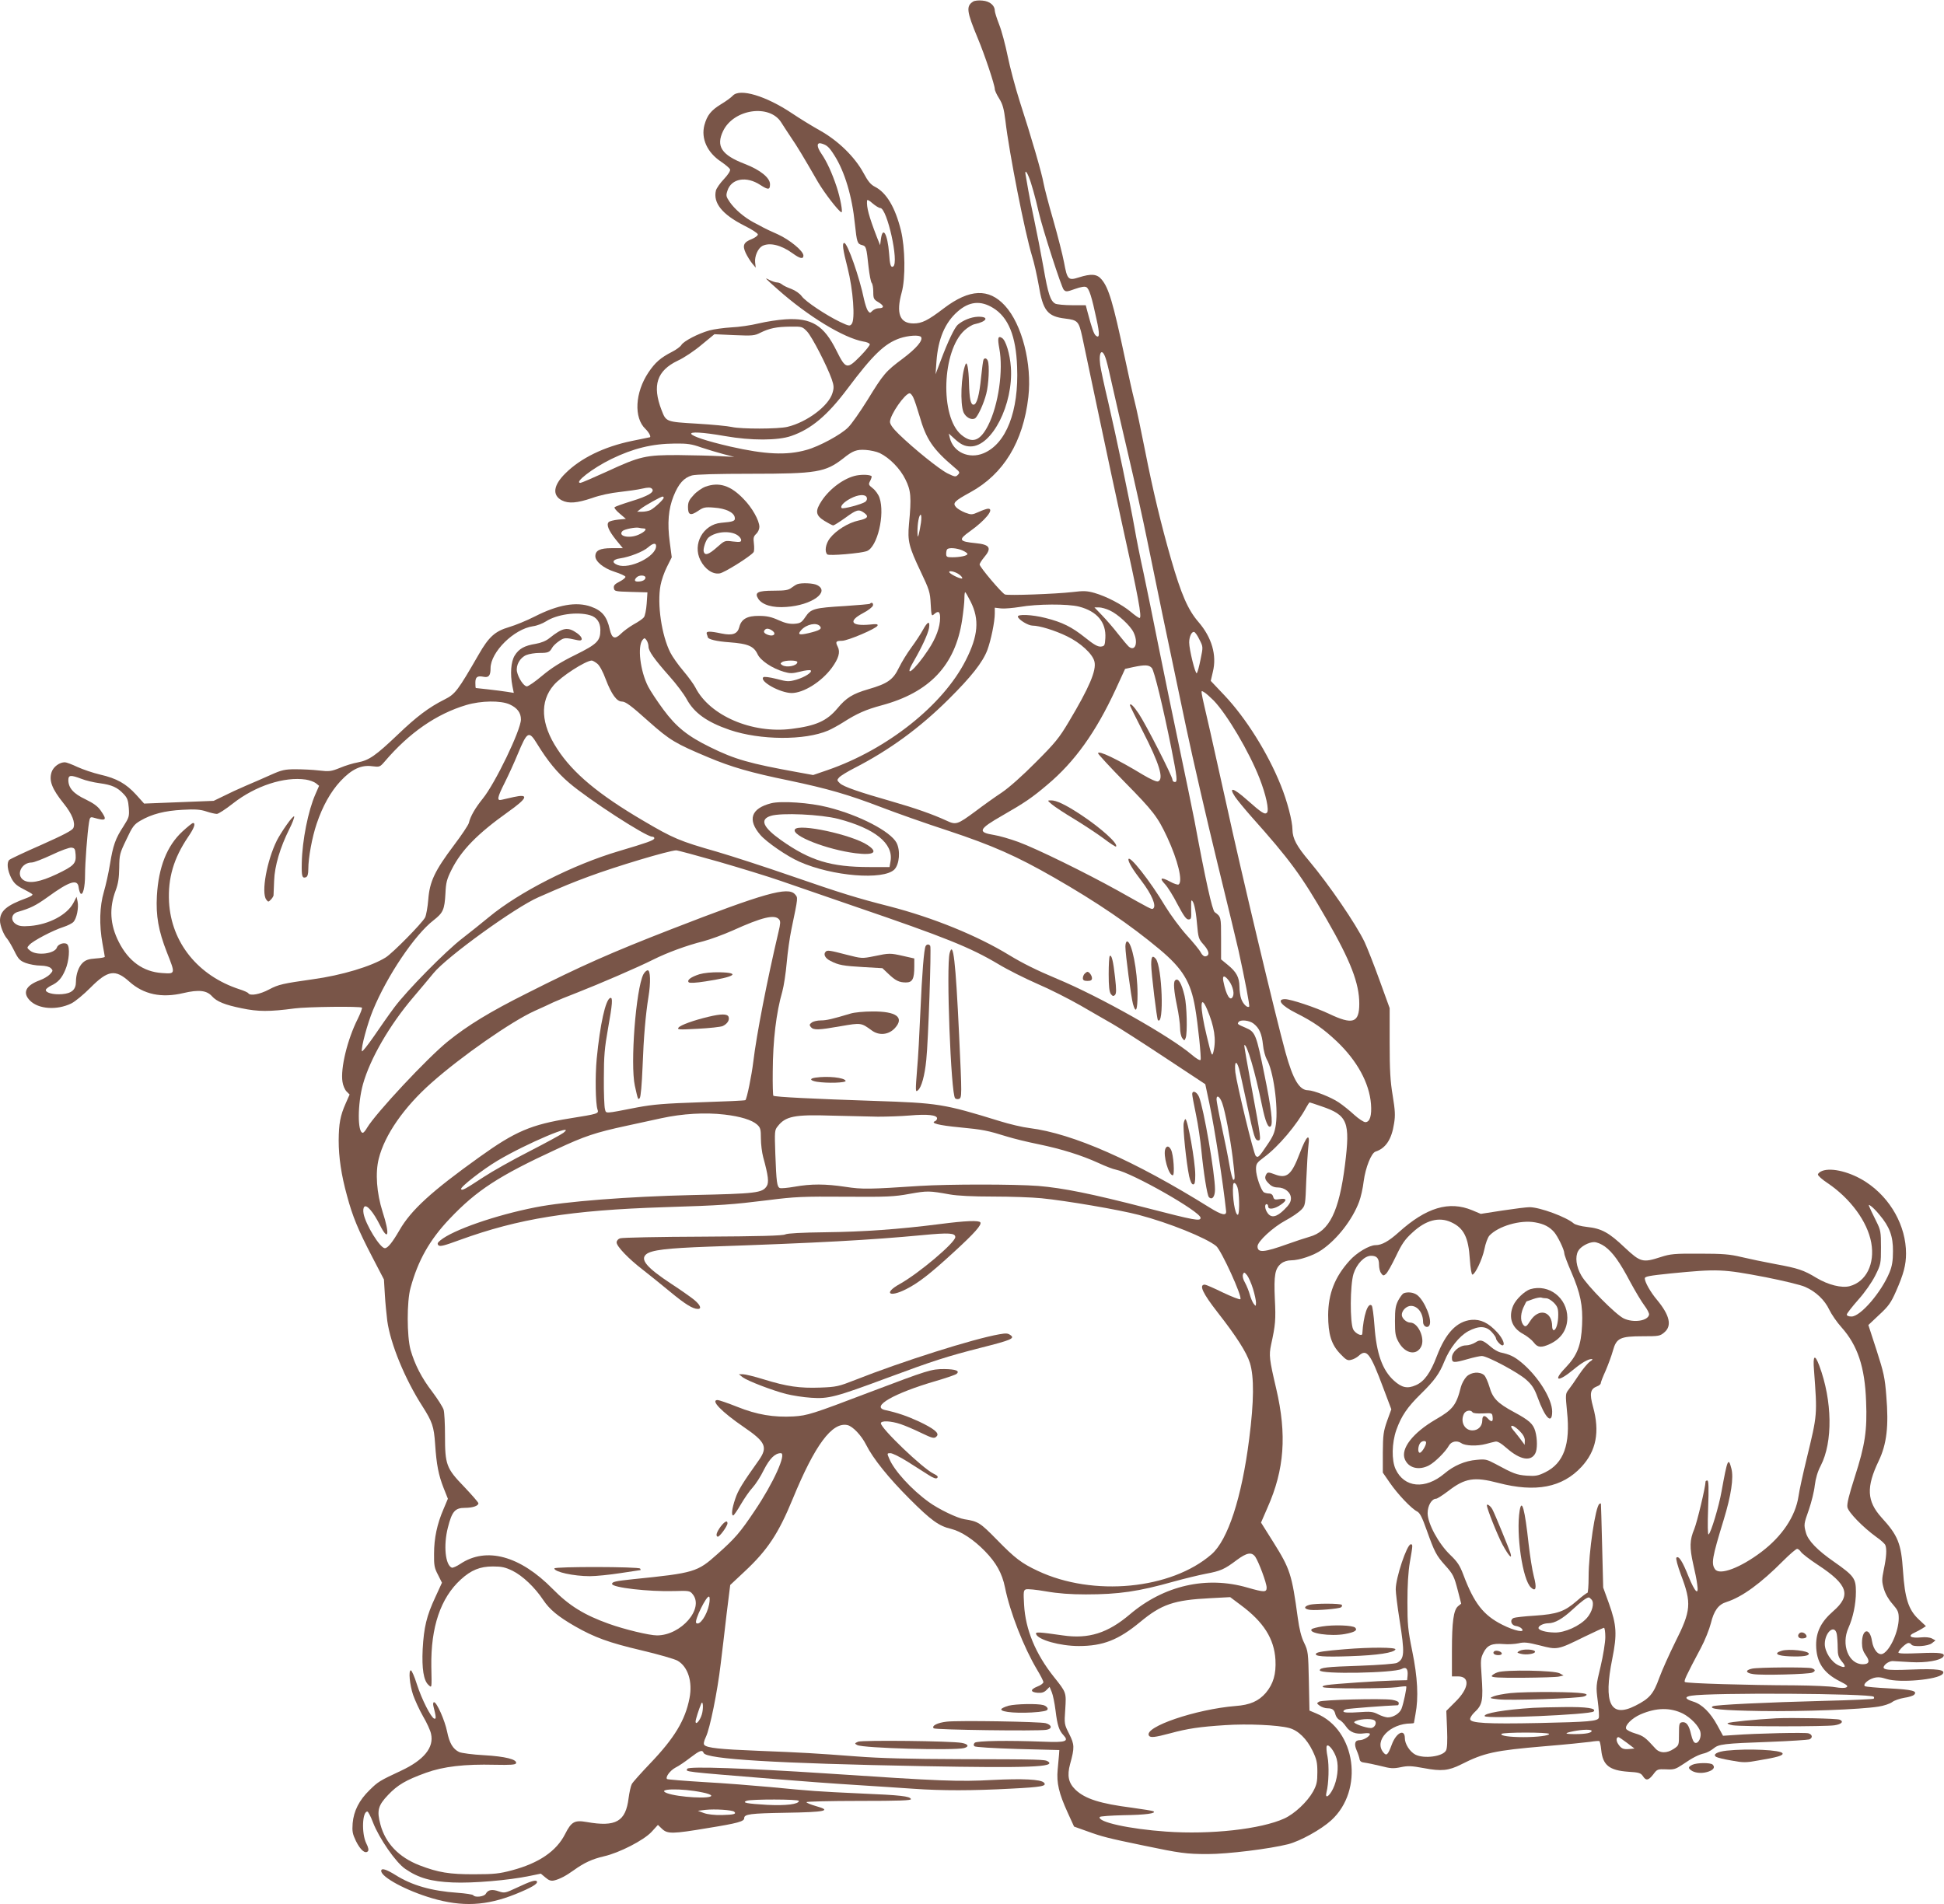
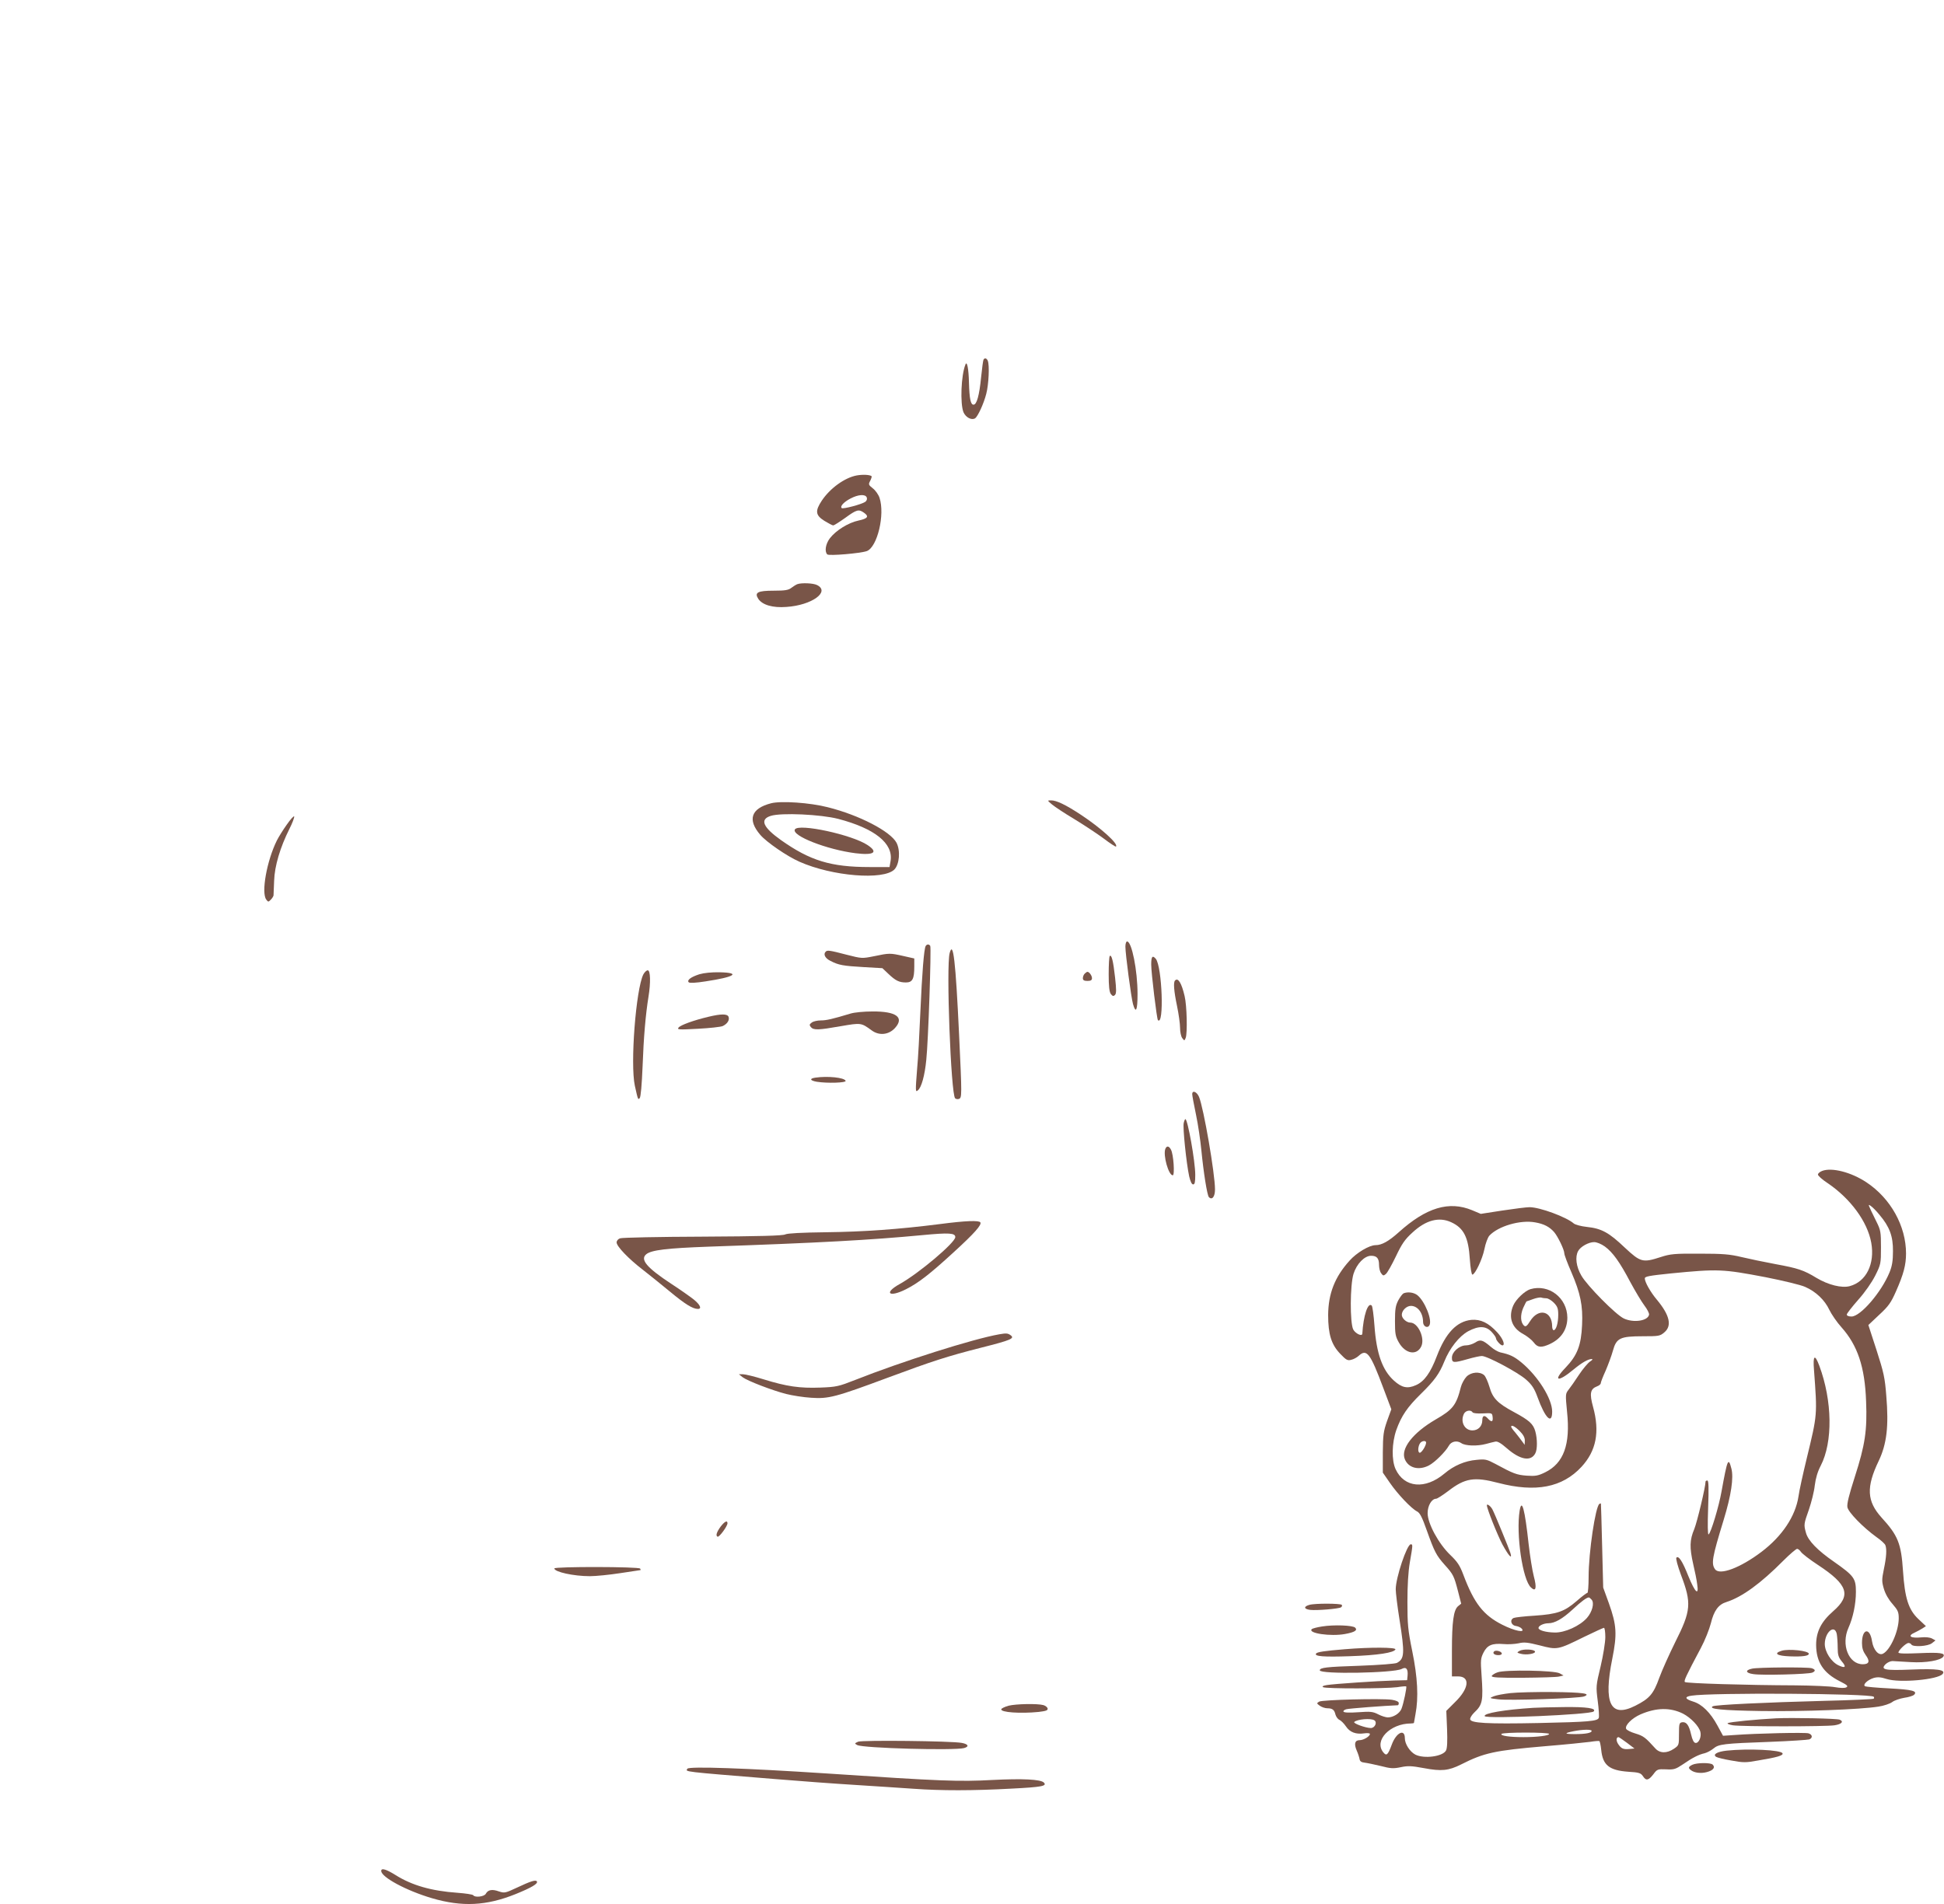
<svg xmlns="http://www.w3.org/2000/svg" version="1.0" width="1280pt" height="1254pt" viewBox="0 0 1280 1254" preserveAspectRatio="xMidYMid meet">
  <g transform="translate(0,1254) scale(0.1,-0.1)" fill="#795548" stroke="none">
-     <path d="M6408 12530 c-48 -30 -44 -64 30 -242 45 -107 112 -308 112 -334 0 -10 13 -38 29 -63 23 -37 31 -66 41 -146 25 -214 128 -736 175 -890 14 -44 33 -130 44 -192 28 -170 58 -207 175 -221 82 -10 89 -18 111 -116 8 -39 58 -273 110 -521 52 -247 120 -565 151 -705 109 -491 135 -630 117 -630 -5 0 -31 18 -58 41 -59 49 -159 101 -238 124 -49 14 -72 15 -145 6 -114 -13 -422 -24 -445 -16 -21 9 -167 181 -167 198 1 7 14 28 30 47 52 61 38 84 -56 93 -110 11 -116 22 -39 77 103 73 165 150 121 150 -7 0 -35 -9 -61 -21 -45 -20 -49 -20 -90 -5 -23 9 -50 25 -60 36 -24 27 -12 40 94 98 219 120 348 332 382 627 25 220 -42 480 -154 602 -106 116 -233 111 -402 -17 -106 -81 -145 -100 -200 -100 -91 0 -116 66 -78 204 26 92 23 295 -5 409 -38 152 -95 248 -171 287 -28 14 -46 36 -76 92 -58 106 -166 211 -285 278 -52 29 -135 80 -184 113 -173 116 -345 167 -391 117 -11 -12 -45 -37 -77 -56 -67 -41 -92 -73 -110 -138 -23 -88 18 -180 110 -241 29 -20 56 -42 59 -51 3 -9 -13 -34 -40 -63 -26 -27 -49 -61 -53 -75 -20 -82 41 -158 185 -231 50 -25 91 -51 91 -59 0 -8 -18 -21 -39 -30 -55 -21 -64 -42 -41 -92 10 -21 29 -52 42 -68 l24 -29 -4 35 c-4 40 18 92 47 108 48 25 124 7 201 -49 48 -35 70 -39 70 -14 0 30 -90 104 -169 140 -42 18 -85 39 -96 45 -10 6 -39 21 -64 34 -61 33 -122 85 -155 132 -26 38 -27 44 -16 77 26 80 125 97 216 37 53 -34 64 -33 64 5 0 42 -64 94 -165 133 -154 59 -192 117 -144 217 70 146 308 180 384 55 11 -18 39 -60 62 -95 42 -61 81 -126 179 -296 43 -73 134 -191 154 -199 11 -4 -7 94 -31 167 -31 93 -65 167 -100 218 -34 49 -33 79 3 67 33 -10 48 -23 83 -79 67 -106 116 -269 134 -451 13 -121 16 -130 47 -138 27 -7 29 -13 43 -145 6 -52 15 -99 21 -105 5 -5 10 -32 10 -58 0 -45 3 -50 35 -69 38 -23 38 -39 0 -39 -13 0 -31 -8 -41 -17 -15 -16 -17 -16 -30 1 -7 10 -18 44 -25 75 -29 143 -109 371 -130 371 -15 0 -10 -41 22 -165 36 -142 51 -338 27 -368 -12 -16 -17 -15 -77 13 -91 44 -226 133 -252 169 -13 18 -42 38 -68 48 -25 9 -53 22 -62 30 -8 7 -23 13 -33 13 -9 0 -31 7 -49 16 -36 19 -35 17 53 -61 200 -178 436 -321 564 -344 22 -3 41 -11 43 -18 2 -6 -26 -41 -62 -78 -88 -89 -96 -87 -157 35 -83 168 -164 218 -337 207 -48 -3 -126 -15 -176 -27 -49 -12 -130 -24 -180 -26 -49 -3 -115 -12 -144 -20 -75 -21 -168 -70 -184 -95 -6 -11 -34 -32 -62 -46 -76 -39 -111 -70 -155 -135 -89 -133 -98 -299 -20 -373 24 -23 40 -55 27 -55 -1 0 -54 -11 -117 -24 -183 -38 -337 -113 -438 -214 -79 -78 -87 -143 -23 -177 45 -23 101 -18 199 15 52 19 125 34 182 40 52 6 119 15 148 22 41 9 55 9 65 -1 20 -21 -25 -48 -137 -82 -55 -17 -105 -35 -109 -39 -5 -4 10 -23 33 -42 l41 -35 -51 -5 c-28 -3 -56 -10 -62 -16 -17 -17 -1 -56 47 -116 l46 -56 -74 0 c-77 0 -107 -15 -107 -53 0 -35 54 -79 125 -102 38 -12 71 -27 73 -33 2 -6 -15 -20 -38 -32 -32 -16 -41 -26 -38 -43 3 -21 8 -22 112 -25 l109 -3 -5 -74 c-3 -41 -11 -82 -19 -91 -7 -9 -37 -30 -67 -46 -29 -17 -66 -44 -82 -60 -41 -41 -61 -34 -75 27 -19 86 -51 124 -124 150 -96 34 -217 13 -370 -65 -53 -27 -129 -58 -170 -70 -91 -27 -132 -63 -199 -180 -138 -239 -154 -261 -226 -297 -102 -51 -184 -113 -307 -231 -146 -139 -189 -169 -264 -183 -29 -5 -82 -21 -117 -36 -57 -23 -70 -25 -138 -17 -41 5 -111 8 -155 8 -69 0 -91 -5 -160 -36 -44 -20 -118 -52 -165 -72 -47 -20 -114 -51 -149 -69 l-64 -31 -229 -9 -229 -9 -53 59 c-66 72 -127 107 -237 132 -47 11 -114 34 -149 50 -36 17 -73 31 -83 31 -35 0 -75 -29 -87 -64 -19 -57 2 -111 79 -207 56 -69 79 -128 64 -162 -8 -16 -63 -45 -211 -111 -110 -48 -205 -93 -211 -99 -18 -18 -12 -68 12 -117 18 -35 34 -51 77 -73 30 -15 58 -31 63 -36 5 -5 -12 -16 -40 -26 -129 -47 -173 -84 -173 -148 0 -32 24 -94 47 -119 8 -9 30 -46 47 -80 27 -55 37 -65 76 -80 25 -9 68 -17 97 -17 34 -1 57 -7 68 -17 15 -15 14 -18 -6 -40 -12 -13 -43 -31 -68 -40 -92 -34 -115 -82 -63 -134 56 -56 176 -64 270 -19 27 13 82 59 128 105 114 115 163 123 256 39 94 -84 211 -109 355 -75 102 24 154 18 189 -21 31 -35 86 -57 195 -79 109 -23 184 -23 349 -1 83 11 433 15 443 5 3 -4 -9 -36 -27 -73 -69 -136 -115 -328 -101 -415 3 -23 15 -51 26 -63 l21 -21 -26 -59 c-36 -81 -45 -133 -46 -243 0 -111 17 -228 55 -365 36 -135 73 -224 165 -401 l78 -150 6 -100 c3 -54 11 -132 16 -173 21 -151 116 -383 232 -563 64 -101 75 -131 83 -248 9 -137 23 -205 55 -287 l29 -73 -29 -69 c-42 -97 -62 -191 -62 -293 -1 -76 2 -94 26 -139 l26 -52 -44 -96 c-57 -122 -75 -197 -83 -342 -6 -128 6 -206 38 -235 23 -21 22 -27 19 121 -4 259 61 452 194 573 68 62 126 86 211 86 58 0 81 -5 129 -28 67 -33 148 -110 203 -193 42 -63 98 -109 209 -173 128 -73 223 -108 436 -158 114 -27 222 -58 240 -69 68 -40 99 -138 78 -246 -28 -146 -100 -264 -260 -431 -59 -62 -113 -122 -120 -135 -7 -13 -16 -55 -21 -92 -19 -155 -83 -192 -276 -158 -80 14 -101 2 -142 -79 -57 -113 -173 -192 -350 -239 -82 -22 -118 -26 -246 -26 -165 -1 -241 12 -363 59 -136 53 -224 145 -257 268 -25 92 -16 126 51 196 63 66 116 97 248 145 116 42 255 58 455 53 102 -2 135 0 139 10 8 25 -70 45 -211 53 -75 4 -149 14 -164 21 -41 20 -64 59 -79 134 -15 74 -68 194 -86 194 -6 0 -8 -11 -4 -27 18 -71 19 -86 5 -81 -21 7 -82 126 -114 226 -16 51 -34 92 -40 92 -16 -1 -8 -93 15 -162 12 -34 41 -98 65 -140 25 -42 49 -95 53 -116 21 -90 -47 -173 -197 -243 -143 -67 -151 -72 -207 -127 -69 -67 -105 -138 -112 -219 -4 -54 -1 -70 22 -118 29 -58 60 -85 78 -67 7 7 4 25 -11 54 -31 65 -26 208 8 208 5 0 22 -32 37 -72 40 -104 151 -265 213 -306 87 -60 170 -83 311 -89 131 -6 369 14 508 43 l73 15 30 -25 c23 -20 37 -24 57 -20 38 9 79 31 132 69 67 48 119 72 196 90 102 23 263 106 314 161 l42 46 27 -26 c36 -34 68 -34 300 5 199 32 241 44 241 65 0 27 39 32 272 36 265 4 309 14 200 44 -34 10 -62 21 -62 26 0 4 156 8 346 8 270 0 345 3 342 12 -7 19 -67 26 -331 37 -282 13 -325 16 -592 42 -110 10 -307 26 -439 33 -131 8 -241 17 -244 20 -12 13 20 56 55 75 21 10 65 40 97 65 63 48 80 55 89 32 16 -41 479 -69 1442 -87 698 -13 881 -6 825 31 -20 13 -47 14 -580 15 -336 1 -525 6 -680 18 -279 21 -345 25 -647 37 -254 10 -336 19 -355 38 -7 7 -4 24 10 54 26 53 76 298 97 478 9 74 27 222 39 329 l24 193 95 89 c151 141 223 250 317 479 146 355 259 507 360 485 35 -8 92 -68 123 -130 45 -90 147 -217 286 -356 142 -142 193 -179 275 -198 65 -16 148 -71 221 -146 75 -77 113 -146 132 -238 33 -165 124 -396 211 -542 23 -38 42 -75 42 -83 0 -7 -18 -21 -40 -29 -48 -19 -47 -37 3 -41 26 -2 42 3 57 18 l21 21 14 -34 c8 -19 19 -73 25 -121 12 -99 23 -132 53 -164 37 -40 13 -48 -131 -42 -237 9 -440 6 -454 -7 -8 -9 -9 -16 -2 -23 6 -6 124 -13 285 -18 l274 -7 -2 -30 c-1 -16 -5 -61 -9 -100 -8 -86 8 -155 66 -282 l42 -92 87 -31 c96 -35 134 -45 371 -94 239 -50 281 -56 422 -56 132 0 407 34 530 65 80 21 216 96 283 157 218 198 163 596 -98 704 l-45 19 -4 195 c-4 187 -5 197 -31 251 -19 38 -32 91 -42 165 -39 287 -51 322 -159 495 l-83 132 43 99 c111 250 128 479 57 783 -46 196 -48 219 -34 288 29 131 32 166 25 303 -7 158 1 201 43 234 15 12 41 20 63 20 55 0 150 32 203 69 102 70 202 199 246 317 11 29 25 90 30 135 12 90 50 186 78 195 67 22 106 80 122 185 9 53 7 86 -9 184 -16 95 -20 168 -20 348 l0 228 -66 182 c-36 100 -81 214 -99 253 -57 119 -234 378 -365 534 -83 98 -109 148 -110 206 0 56 -35 190 -77 293 -85 212 -230 443 -371 592 l-90 95 14 60 c27 109 -7 226 -95 328 -69 80 -113 180 -181 416 -64 223 -119 450 -171 715 -27 137 -58 284 -69 325 -11 41 -40 172 -65 290 -76 357 -105 455 -152 510 -30 36 -68 39 -150 13 -69 -22 -76 -15 -97 99 -9 48 -41 174 -71 279 -31 106 -59 215 -64 243 -10 61 -82 309 -156 536 -29 91 -65 226 -80 300 -15 74 -40 168 -56 208 -16 41 -29 82 -29 92 0 34 -33 62 -80 66 -25 3 -53 0 -62 -6z m366 -1155 c15 -35 43 -134 66 -235 26 -112 149 -493 164 -508 14 -15 21 -14 74 5 40 14 64 18 75 12 19 -11 36 -66 67 -212 22 -99 20 -128 -5 -107 -13 11 -26 49 -55 158 l-11 42 -90 0 c-50 0 -99 5 -110 10 -33 18 -48 63 -79 242 -17 95 -44 234 -60 308 -16 74 -34 164 -40 200 -6 36 -13 77 -16 93 -8 38 3 34 20 -8z m-978 -205 c45 0 125 -360 85 -385 -16 -9 -22 11 -27 87 -10 128 -42 183 -54 92 l-5 -39 -23 58 c-51 133 -67 192 -63 236 1 8 14 2 36 -18 20 -17 43 -31 51 -31z m743 -658 c100 -61 151 -185 158 -388 12 -292 -72 -507 -221 -569 -96 -40 -199 7 -222 101 l-7 29 34 -31 c44 -41 71 -54 110 -54 141 0 282 278 265 521 -6 87 -33 177 -58 193 -27 17 -31 1 -18 -70 27 -143 -6 -371 -73 -504 -53 -105 -105 -124 -178 -63 -141 119 -127 553 22 688 21 19 51 37 66 40 84 18 98 51 21 49 -45 -2 -97 -23 -132 -53 -21 -19 -65 -110 -112 -236 l-34 -90 6 85 c11 149 56 255 139 328 76 67 151 75 234 24z m-1225 -155 c33 -35 131 -226 162 -313 15 -44 16 -58 5 -93 -25 -84 -167 -191 -296 -222 -63 -15 -305 -15 -366 -1 -25 6 -129 16 -230 22 -205 12 -203 12 -233 89 -63 163 -31 260 107 326 40 18 110 65 156 104 l85 70 130 -6 c121 -5 134 -4 173 16 59 29 105 39 197 40 77 1 79 0 110 -32z m751 -37 c13 -22 -31 -74 -120 -141 -114 -85 -127 -100 -235 -276 -47 -75 -103 -156 -126 -178 -46 -47 -192 -126 -274 -148 -130 -37 -272 -30 -501 22 -325 75 -350 124 -34 69 170 -30 347 -30 435 1 131 45 238 135 370 311 168 224 244 297 344 332 56 19 131 24 141 8z m1219 -152 c9 -29 26 -105 40 -168 14 -63 61 -268 105 -455 44 -187 100 -441 125 -565 50 -248 132 -642 256 -1230 45 -212 137 -612 205 -890 68 -278 131 -539 140 -580 41 -187 75 -364 70 -369 -12 -11 -40 17 -52 50 -7 19 -12 56 -12 82 -1 61 -20 96 -76 142 l-45 37 0 139 c0 141 0 142 -42 172 -16 12 -60 208 -133 602 -15 77 -60 295 -100 485 -40 190 -101 485 -135 655 -34 171 -79 391 -100 490 -22 99 -49 234 -60 300 -29 165 -121 603 -174 831 -25 104 -48 212 -52 241 -12 94 16 115 40 31z m-1271 -245 c8 -16 26 -70 41 -121 44 -155 88 -220 230 -340 36 -30 38 -34 23 -49 -14 -15 -20 -14 -69 10 -55 28 -220 161 -320 258 -39 38 -58 65 -58 81 0 46 99 188 130 188 5 0 16 -12 23 -27z m-1395 -330 c42 -14 109 -34 147 -44 l70 -18 -95 5 c-52 3 -174 6 -270 7 -218 1 -255 -7 -473 -108 -90 -41 -169 -75 -175 -75 -45 0 80 97 203 157 144 70 269 101 418 102 82 1 111 -3 175 -26z m1175 -37 c65 -32 134 -102 169 -174 36 -73 40 -115 23 -294 -10 -111 -1 -148 77 -312 57 -120 62 -135 66 -213 4 -78 6 -83 22 -68 28 25 40 18 40 -23 0 -62 -27 -135 -79 -213 -89 -134 -165 -195 -96 -76 56 97 95 182 102 221 8 50 -9 45 -40 -12 -14 -26 -49 -79 -77 -117 -28 -38 -64 -97 -81 -132 -38 -79 -74 -105 -202 -142 -103 -30 -145 -56 -204 -127 -69 -82 -141 -114 -301 -134 -260 -33 -539 87 -633 272 -10 20 -46 70 -80 110 -34 40 -72 94 -85 120 -58 114 -88 320 -65 443 6 33 25 88 43 123 l31 62 -13 99 c-17 126 -9 219 25 304 33 82 68 121 121 136 25 7 167 11 389 11 433 0 490 10 607 101 63 51 89 60 148 56 30 -2 72 -11 93 -21z m-1423 -294 c0 -11 -60 -67 -87 -81 -12 -6 -37 -11 -55 -11 l-33 0 25 20 c28 22 131 79 143 80 4 0 7 -4 7 -8z m1694 -164 c-4 -29 -11 -64 -15 -78 -6 -21 -7 -19 -8 15 -1 55 10 115 21 115 5 0 6 -23 2 -52z m-1828 -38 c29 0 12 -22 -31 -41 -62 -28 -140 -10 -106 24 12 12 88 27 109 21 8 -2 20 -4 28 -4z m84 -116 c0 -69 -174 -155 -253 -125 -42 16 -34 37 17 44 61 9 152 44 184 73 31 27 52 31 52 8z m2015 -28 c19 -8 35 -19 35 -24 0 -12 -49 -22 -101 -22 -34 0 -39 3 -39 23 0 13 3 27 7 30 11 12 62 8 98 -7z m-10 -167 c11 -10 14 -19 8 -19 -20 0 -83 33 -83 43 0 14 53 -2 75 -24z m-2075 -13 c0 -15 -21 -26 -51 -26 -22 0 -24 11 -7 28 17 17 58 15 58 -2z m2141 -158 c59 -117 50 -225 -32 -386 -149 -295 -516 -587 -909 -723 l-96 -33 -99 18 c-321 58 -416 85 -580 166 -147 72 -222 132 -307 247 -40 54 -85 122 -100 151 -53 103 -72 266 -37 308 12 14 14 14 26 -2 7 -10 13 -29 13 -42 0 -30 38 -83 139 -197 44 -49 94 -116 111 -147 50 -93 134 -153 285 -205 201 -68 494 -70 648 -4 23 10 67 34 97 53 92 59 151 85 255 113 316 85 485 264 530 562 8 54 15 117 15 141 0 23 2 42 5 42 3 0 19 -28 36 -62z m714 -33 c119 -31 179 -103 173 -207 -3 -49 -5 -53 -29 -56 -20 -2 -46 12 -104 59 -89 71 -150 101 -260 129 -90 23 -189 27 -183 8 7 -21 69 -58 96 -58 45 0 147 -31 227 -70 88 -42 169 -116 181 -166 15 -58 -34 -172 -169 -398 -63 -106 -90 -139 -217 -266 -86 -87 -177 -168 -225 -200 -44 -29 -121 -84 -171 -122 -122 -90 -129 -92 -195 -61 -87 40 -203 81 -353 124 -221 63 -321 98 -345 120 -21 20 -21 22 -6 39 10 11 54 38 99 61 232 119 432 265 622 454 150 149 224 243 255 324 24 65 49 186 49 241 l0 38 43 -5 c23 -2 78 3 122 10 113 20 316 21 390 2z m202 -25 c53 -24 136 -100 157 -145 32 -66 11 -128 -31 -94 -9 8 -41 46 -71 84 -30 39 -78 94 -106 123 l-50 52 29 0 c17 0 49 -9 72 -20z m-3424 -31 c45 -12 70 -47 70 -97 0 -73 -20 -93 -165 -165 -96 -47 -157 -86 -217 -136 -46 -39 -92 -71 -102 -71 -20 0 -56 54 -65 97 -8 42 19 91 61 109 19 8 58 14 87 14 57 0 67 4 84 35 6 11 26 30 45 43 34 24 42 24 122 6 38 -9 36 18 -3 46 -62 44 -94 38 -183 -33 -22 -18 -55 -31 -90 -37 -74 -12 -110 -32 -138 -77 -25 -41 -31 -120 -15 -202 l9 -44 -44 7 c-24 4 -80 11 -124 16 -44 5 -81 9 -82 9 -2 1 -3 16 -3 35 0 38 13 47 54 39 34 -7 46 8 46 56 0 107 154 259 280 277 25 3 63 18 85 32 71 46 203 65 288 41z m4015 -162 c24 -47 24 -47 7 -129 -9 -46 -20 -87 -25 -91 -9 -10 -50 155 -50 202 0 39 17 74 33 69 7 -2 23 -25 35 -51z m-3966 -157 c15 -11 38 -53 57 -105 37 -97 72 -145 105 -145 25 0 60 -26 177 -131 141 -125 175 -145 394 -237 150 -63 276 -100 530 -152 256 -54 388 -92 605 -175 96 -37 296 -108 444 -156 292 -97 450 -167 696 -308 284 -163 501 -311 694 -472 153 -128 206 -215 235 -384 19 -109 42 -335 36 -345 -4 -6 -29 9 -58 34 -145 123 -606 383 -887 500 -136 57 -226 102 -315 156 -211 129 -502 247 -788 321 -216 55 -319 87 -643 199 -176 61 -398 133 -494 161 -245 70 -286 87 -486 205 -293 172 -462 313 -565 472 -108 164 -116 312 -23 420 48 57 208 160 250 162 6 0 22 -9 36 -20z m3652 -29 c16 -18 74 -257 129 -531 38 -191 41 -220 23 -220 -9 0 -16 7 -16 15 0 22 -175 365 -222 435 -34 51 -58 74 -58 55 0 -3 37 -78 83 -168 111 -216 142 -318 102 -333 -9 -4 -51 15 -98 43 -173 105 -297 164 -297 142 0 -5 78 -90 173 -187 192 -195 219 -231 282 -365 71 -153 105 -293 75 -312 -5 -3 -31 5 -56 19 -59 32 -73 25 -33 -17 17 -18 54 -77 82 -132 40 -75 57 -100 72 -100 18 0 20 6 18 63 -1 34 0 62 2 62 14 0 28 -57 36 -148 9 -101 11 -106 45 -144 36 -41 41 -70 12 -76 -10 -2 -23 8 -32 26 -8 16 -50 67 -93 114 -43 48 -105 132 -140 189 -98 165 -243 349 -243 308 0 -18 31 -69 85 -139 69 -90 102 -168 77 -184 -10 -6 -13 -4 -232 119 -209 116 -532 275 -654 320 -55 20 -127 41 -160 46 -112 18 -104 38 55 129 145 83 195 117 295 202 180 151 319 345 450 628 l62 135 54 12 c77 16 103 15 122 -6z m407 -214 c88 -91 234 -338 302 -512 42 -107 65 -211 49 -227 -14 -14 -34 -2 -132 85 -89 79 -123 88 -78 20 14 -21 61 -78 104 -127 258 -289 333 -391 499 -680 158 -274 215 -422 215 -556 0 -127 -43 -141 -200 -66 -89 42 -251 96 -289 96 -58 0 -24 -43 72 -91 117 -59 181 -104 270 -188 133 -127 213 -273 224 -411 6 -76 -7 -120 -37 -120 -11 0 -44 22 -73 48 -29 27 -75 64 -102 82 -50 34 -164 79 -202 80 -57 0 -99 69 -149 250 -65 236 -293 1193 -388 1630 -31 140 -79 356 -107 480 -70 305 -66 274 -40 261 11 -6 39 -31 62 -54z m-4635 -26 c50 -23 74 -55 74 -99 0 -69 -169 -420 -251 -521 -50 -62 -82 -117 -92 -161 -4 -14 -47 -79 -97 -145 -127 -169 -161 -240 -170 -358 -4 -51 -14 -105 -21 -119 -21 -39 -213 -234 -259 -263 -94 -59 -290 -118 -480 -144 -197 -28 -226 -34 -288 -67 -62 -33 -125 -44 -137 -25 -3 5 -29 17 -58 26 -273 89 -449 307 -464 575 -8 157 30 287 126 429 40 58 51 91 32 91 -6 0 -36 -25 -69 -55 -103 -95 -158 -235 -169 -425 -7 -131 10 -229 66 -372 57 -144 57 -142 -32 -136 -124 8 -221 78 -285 205 -58 114 -64 224 -20 340 16 43 22 81 23 148 1 86 3 95 47 186 40 86 51 100 92 124 75 44 161 66 278 72 83 5 118 2 157 -11 27 -9 58 -16 69 -16 10 0 58 31 106 69 148 116 338 178 480 157 25 -4 55 -15 66 -24 l21 -17 -24 -55 c-48 -108 -87 -305 -90 -452 -2 -90 2 -104 28 -95 10 5 15 20 15 54 0 74 25 210 55 298 39 116 92 211 157 281 73 78 136 108 208 98 49 -6 51 -6 83 31 161 189 340 313 537 372 98 29 227 31 286 4z m182 -262 c67 -109 131 -188 210 -255 130 -111 505 -354 546 -354 10 0 16 -6 14 -12 -5 -13 -48 -28 -233 -83 -304 -90 -657 -270 -855 -434 -47 -39 -126 -102 -175 -140 -110 -84 -368 -346 -450 -457 -33 -44 -93 -130 -134 -190 -41 -59 -76 -103 -78 -97 -7 21 36 182 73 271 93 226 275 496 398 591 64 50 73 70 79 178 3 70 9 93 40 155 64 128 169 236 371 380 130 92 142 122 38 99 -31 -7 -67 -15 -79 -18 -33 -8 -30 13 21 114 24 48 63 133 85 187 63 151 73 157 129 65z m-3002 -228 c27 -11 82 -24 121 -29 80 -11 116 -27 157 -71 25 -26 30 -42 34 -91 4 -57 2 -63 -36 -123 -52 -79 -68 -125 -88 -249 -9 -55 -27 -137 -40 -181 -28 -95 -32 -216 -9 -342 8 -44 15 -83 15 -86 0 -4 -27 -9 -60 -11 -45 -3 -66 -10 -85 -28 -27 -25 -45 -76 -45 -126 0 -51 -28 -76 -91 -81 -59 -5 -113 10 -107 30 3 6 18 18 34 26 46 21 71 49 94 104 25 57 32 149 13 168 -16 16 -60 3 -68 -20 -13 -42 -132 -57 -176 -22 -23 19 -23 20 -5 39 23 26 154 95 223 117 28 9 58 24 67 34 21 23 35 93 27 133 l-7 32 -20 -39 c-41 -79 -161 -143 -286 -153 -53 -4 -73 -1 -93 12 -37 24 -31 67 10 80 86 25 120 42 197 97 147 107 200 123 206 64 2 -16 8 -34 12 -39 16 -16 30 42 30 122 0 79 15 277 26 345 5 34 9 38 28 33 86 -25 94 -18 49 46 -19 28 -47 48 -100 74 -79 37 -113 75 -113 127 0 33 15 35 86 8z m-38 -500 c4 -58 -12 -74 -125 -128 -108 -51 -179 -64 -218 -39 -52 34 -14 116 54 116 14 0 73 23 131 50 60 29 116 49 130 48 22 -3 25 -8 28 -47z m4234 -46 c145 -42 328 -98 408 -126 80 -28 302 -104 493 -170 591 -202 755 -268 940 -378 61 -37 177 -95 257 -130 80 -34 208 -99 285 -143 77 -45 172 -99 210 -121 39 -22 192 -120 340 -218 l271 -179 27 -127 c35 -165 91 -528 110 -708 4 -34 -27 -28 -109 23 -496 309 -899 487 -1185 523 -44 5 -133 26 -197 46 -369 114 -404 119 -827 133 -393 13 -655 26 -663 34 -3 4 -5 75 -4 159 1 206 23 389 63 527 10 36 23 121 29 190 6 69 20 168 31 220 45 217 44 207 23 231 -46 51 -198 9 -813 -230 -396 -154 -591 -240 -951 -422 -244 -122 -391 -212 -521 -317 -135 -109 -475 -473 -532 -569 -10 -18 -23 -33 -28 -33 -36 0 -35 191 1 320 47 168 175 389 330 571 44 52 105 124 135 161 87 107 538 433 690 499 173 76 220 95 330 136 183 68 527 171 577 173 10 0 136 -34 280 -75z m398 -380 c10 -12 9 -28 -4 -82 -75 -318 -145 -678 -166 -855 -11 -91 -42 -243 -52 -253 -3 -3 -135 -9 -294 -14 -239 -8 -312 -14 -419 -34 -221 -43 -203 -42 -212 -10 -4 15 -8 107 -7 203 0 144 5 201 27 324 30 167 33 210 15 204 -31 -11 -67 -174 -89 -400 -11 -116 -8 -294 5 -334 10 -28 6 -29 -181 -59 -256 -41 -361 -86 -595 -254 -316 -226 -452 -350 -528 -483 -47 -81 -77 -118 -96 -118 -31 0 -126 154 -140 227 -4 22 -2 39 5 46 16 16 60 -36 102 -120 57 -113 67 -64 18 87 -39 123 -49 256 -25 350 39 156 166 339 347 499 197 175 526 404 678 473 47 21 104 47 126 58 22 10 92 39 155 63 143 56 401 167 500 217 94 47 222 94 330 121 46 12 133 44 194 71 194 88 277 108 306 73z m2953 -393 c28 -31 46 -85 36 -111 -16 -42 -45 0 -64 97 -7 36 4 41 28 14z m-135 -199 c48 -113 61 -200 42 -278 -9 -38 -13 -29 -45 105 -46 189 -44 283 3 173z m306 -94 c38 -30 54 -66 62 -140 3 -35 15 -77 24 -94 44 -73 77 -311 61 -429 -8 -55 -18 -79 -58 -137 -53 -79 -60 -86 -75 -71 -14 14 -124 470 -134 550 -7 70 6 85 24 25 6 -21 29 -126 52 -233 47 -220 53 -240 75 -240 20 0 19 9 -46 359 -27 145 -48 266 -46 268 15 15 72 -177 117 -399 22 -107 41 -151 57 -135 16 16 3 123 -41 337 -54 268 -60 284 -123 311 -56 24 -57 25 -48 38 11 18 71 12 99 -10z m-206 -525 c20 -57 51 -222 68 -354 16 -134 17 -150 5 -150 -5 0 -17 44 -26 98 -9 53 -32 168 -51 254 -19 86 -34 167 -34 178 0 34 23 18 38 -26z m651 -19 c175 -59 192 -102 157 -385 -39 -309 -103 -439 -234 -475 -31 -9 -95 -30 -142 -47 -159 -57 -200 -60 -200 -16 0 32 101 126 187 172 40 21 84 52 100 68 28 29 28 31 34 196 4 92 10 193 14 226 12 89 -12 69 -57 -49 -54 -143 -85 -169 -164 -139 -39 15 -47 15 -55 3 -14 -23 -11 -38 16 -64 16 -17 35 -25 58 -25 47 0 87 -33 87 -72 0 -23 -11 -42 -44 -74 -50 -50 -86 -57 -110 -22 -18 25 -21 58 -6 58 6 0 10 -7 10 -15 0 -23 41 -18 83 11 44 30 41 45 -9 37 -30 -5 -36 -3 -41 16 -3 13 -13 21 -27 21 -11 0 -27 4 -34 8 -19 13 -52 107 -52 152 0 36 5 43 53 79 94 69 216 213 279 330 9 17 19 31 21 31 2 0 36 -11 76 -25z m-3929 -55 c105 -12 182 -36 215 -66 22 -20 25 -31 25 -91 0 -38 7 -93 15 -123 34 -124 39 -167 23 -192 -29 -44 -69 -49 -488 -58 -425 -10 -839 -42 -1035 -81 -264 -52 -542 -149 -625 -217 -20 -16 -22 -23 -13 -33 10 -10 39 -2 140 35 388 141 728 196 1347 216 384 12 445 17 681 46 180 23 232 25 510 23 274 -2 323 0 425 19 118 21 129 20 264 -4 51 -9 150 -14 285 -14 114 0 257 -5 317 -11 163 -16 514 -76 643 -110 198 -52 443 -151 509 -205 34 -29 174 -335 159 -350 -4 -4 -56 16 -115 44 -59 29 -112 52 -119 52 -41 0 -14 -57 86 -185 122 -156 189 -261 211 -331 28 -92 27 -252 -5 -501 -49 -386 -140 -665 -248 -759 -265 -231 -780 -281 -1144 -109 -107 50 -151 84 -270 206 -109 111 -122 120 -213 134 -47 7 -171 67 -234 113 -114 82 -229 208 -261 286 -15 35 -15 36 8 36 13 0 64 -25 113 -56 49 -31 111 -70 137 -87 34 -22 51 -27 58 -20 8 8 1 16 -24 28 -70 33 -347 298 -347 332 0 19 67 16 131 -6 30 -10 88 -35 129 -55 83 -40 93 -42 109 -23 16 20 -20 49 -119 96 -76 35 -142 58 -222 75 -97 22 58 111 333 191 68 20 130 41 137 47 24 20 -5 31 -80 32 -86 0 -105 -6 -488 -151 -383 -146 -413 -155 -505 -161 -131 -7 -240 11 -370 63 -63 25 -121 45 -130 45 -49 0 25 -77 174 -179 142 -97 157 -131 99 -215 -111 -156 -138 -200 -157 -257 -22 -65 -27 -109 -13 -109 4 0 27 33 50 73 23 39 57 89 77 110 20 22 54 74 75 118 38 74 73 109 111 109 40 0 -48 -196 -171 -378 -97 -145 -130 -183 -247 -287 -132 -118 -150 -124 -556 -165 -114 -12 -137 -17 -137 -31 0 -24 241 -52 409 -47 97 3 104 2 122 -21 77 -94 -77 -271 -235 -271 -51 0 -216 40 -316 76 -163 58 -263 120 -370 229 -216 220 -438 280 -609 166 -24 -16 -49 -27 -56 -25 -43 17 -56 147 -26 264 27 107 47 130 113 130 50 0 88 13 88 30 0 6 -42 54 -94 109 -118 122 -126 145 -126 340 0 75 -4 150 -9 167 -5 17 -38 69 -73 116 -72 93 -117 182 -145 279 -24 89 -25 318 0 407 49 181 126 317 257 455 178 188 324 283 705 459 184 86 256 110 460 154 88 19 192 42 230 50 138 30 287 39 415 24z m1010 -14 c58 0 153 3 211 8 116 10 179 3 179 -19 0 -7 -6 -15 -12 -18 -36 -13 23 -28 159 -41 157 -15 185 -21 314 -61 42 -13 135 -36 205 -50 155 -32 285 -73 397 -124 45 -21 97 -41 115 -44 109 -22 557 -277 557 -317 0 -24 -38 -17 -355 65 -368 95 -549 131 -714 145 -157 12 -590 12 -781 0 -331 -22 -377 -23 -488 -6 -132 20 -227 20 -334 1 -46 -8 -89 -12 -98 -9 -19 8 -23 37 -30 225 -5 148 -5 157 16 182 51 66 111 78 354 70 110 -3 247 -6 305 -7z m-2070 -106 c-14 -11 -115 -66 -224 -122 -110 -56 -245 -132 -301 -169 -127 -83 -142 -91 -149 -80 -8 12 143 130 241 188 192 114 524 254 433 183z m4442 -376 c10 -59 9 -164 -2 -164 -18 0 -37 116 -31 193 2 33 26 12 33 -29z m98 -651 c11 -36 20 -77 20 -92 -1 -25 -1 -25 -16 -6 -8 11 -19 38 -25 60 -6 22 -20 57 -31 77 -13 22 -18 43 -14 55 7 17 9 16 27 -5 10 -13 28 -53 39 -89z m15 -1765 c23 -34 75 -173 75 -203 0 -32 -15 -32 -127 0 -269 78 -549 14 -773 -176 -146 -124 -272 -164 -442 -139 -161 23 -181 24 -176 9 12 -38 157 -79 281 -79 160 0 261 40 404 158 141 117 222 145 461 157 l132 7 68 -51 c152 -112 222 -223 230 -362 5 -94 -14 -158 -63 -217 -48 -55 -104 -80 -200 -87 -260 -21 -605 -138 -570 -195 9 -15 38 -12 139 15 118 32 194 43 363 54 146 10 348 1 422 -19 59 -16 115 -71 153 -149 27 -56 32 -77 32 -141 0 -64 -4 -83 -28 -128 -38 -68 -122 -147 -190 -178 -154 -70 -484 -107 -778 -86 -242 17 -452 63 -437 96 2 5 74 10 159 12 142 2 218 12 194 26 -5 3 -67 13 -139 23 -211 27 -309 58 -373 118 -47 45 -57 93 -36 170 30 109 29 128 -6 198 -32 63 -33 65 -26 162 7 112 8 110 -75 214 -121 152 -187 312 -196 474 -5 85 -4 97 12 102 9 4 69 -2 132 -13 80 -14 161 -20 262 -20 218 0 347 19 581 85 69 19 163 42 210 51 97 18 122 29 203 90 66 49 98 55 122 22z m-3596 -314 c-14 -71 -63 -143 -85 -122 -14 15 69 184 85 173 5 -2 5 -26 0 -51z m-48 -725 c-12 -40 -41 -73 -41 -46 0 13 22 82 37 117 12 28 16 -32 4 -71z m4180 -292 c15 -55 4 -140 -24 -197 -26 -53 -54 -68 -43 -24 15 58 18 177 7 235 -7 33 -9 64 -5 71 11 17 51 -35 65 -85z m-4176 -221 c31 -6 57 -15 58 -21 5 -24 -219 -11 -291 16 -78 30 95 34 233 5z m635 -56 c0 -22 -86 -32 -208 -26 -135 8 -169 14 -136 27 29 11 344 11 344 -1z m-426 -71 c17 -15 -1 -20 -80 -22 -49 -1 -94 4 -119 13 l-40 15 50 6 c62 7 177 -1 189 -12z" />
    <path d="M6476 10172 c-3 -5 -10 -57 -16 -116 -12 -122 -29 -181 -50 -181 -19 0 -27 39 -30 145 -2 92 -13 146 -23 120 -29 -71 -36 -258 -13 -315 15 -34 53 -54 76 -40 18 11 58 98 74 162 16 61 22 187 10 217 -7 17 -20 21 -28 8z" />
    <path d="M5641 9409 c-80 -15 -176 -85 -230 -166 -45 -68 -42 -96 17 -133 26 -16 52 -30 58 -30 6 0 42 23 80 50 74 54 88 58 122 34 36 -25 26 -39 -35 -52 -67 -14 -149 -65 -189 -117 -28 -37 -36 -87 -17 -106 11 -11 221 7 261 22 69 27 120 241 83 351 -7 21 -27 49 -44 62 -29 23 -30 26 -17 50 7 14 11 28 9 30 -12 10 -59 12 -98 5z m66 -145 c4 -10 0 -22 -10 -29 -23 -16 -146 -49 -155 -41 -12 12 14 40 58 63 51 27 98 30 107 7z" />
-     <path d="M4645 9335 c-22 -8 -57 -32 -77 -54 -31 -33 -38 -48 -38 -81 0 -52 17 -58 66 -25 35 24 46 27 106 22 75 -5 131 -31 136 -65 4 -23 -7 -28 -90 -35 -119 -11 -190 -141 -136 -247 30 -59 81 -94 127 -86 32 5 205 114 223 140 4 6 5 31 2 56 -5 38 -2 48 15 64 12 11 21 31 21 46 0 42 -48 128 -106 186 -84 87 -159 111 -249 79z m210 -319 c14 -9 25 -24 25 -32 0 -14 -8 -15 -54 -10 -54 7 -54 7 -105 -38 -54 -48 -78 -56 -87 -31 -7 18 13 80 31 95 48 40 142 47 190 16z" />
    <path d="M5250 8693 c-8 -3 -26 -14 -39 -24 -19 -15 -41 -19 -116 -19 -107 0 -129 -12 -102 -54 27 -40 95 -60 185 -53 167 11 290 100 202 144 -25 13 -102 16 -130 6z" />
-     <path d="M5728 8564 c-3 -3 -77 -9 -164 -15 -203 -12 -225 -18 -261 -72 -25 -37 -34 -42 -72 -45 -32 -2 -61 4 -105 24 -46 21 -77 28 -128 28 -78 1 -117 -21 -130 -73 -12 -46 -44 -58 -117 -43 -80 17 -105 16 -97 -4 3 -9 6 -17 6 -19 0 -15 58 -29 145 -35 119 -9 158 -25 183 -78 19 -42 97 -94 173 -116 41 -12 55 -12 108 1 34 9 65 12 69 8 12 -12 -38 -44 -94 -61 -51 -14 -59 -14 -131 5 -48 12 -82 16 -87 11 -27 -27 110 -103 186 -104 79 0 197 74 265 166 45 62 57 103 39 139 -17 33 -12 39 28 39 38 0 228 81 234 100 4 10 -7 12 -49 7 -125 -12 -147 22 -47 75 35 18 64 41 66 51 3 16 -9 23 -20 11z m-329 -148 c15 -18 -2 -28 -77 -46 -61 -14 -73 -9 -46 21 34 38 101 52 123 25z m-313 -30 c28 -21 7 -40 -29 -27 -27 10 -33 21 -20 34 10 11 28 8 49 -7z m164 -206 c0 -25 -71 -39 -100 -20 -13 9 -13 11 0 20 19 13 100 13 100 0z" />
    <path d="M5077 7250 c-132 -34 -157 -108 -71 -208 41 -48 176 -141 258 -177 216 -96 553 -123 625 -51 33 34 41 124 14 176 -40 75 -245 182 -453 234 -116 30 -307 43 -373 26z m443 -103 c240 -63 362 -161 344 -276 l-7 -41 -132 0 c-254 0 -391 42 -582 177 -120 85 -142 137 -68 160 69 22 330 10 445 -20z" />
    <path d="M5234 7078 c-25 -41 210 -133 399 -157 122 -15 152 6 79 54 -102 68 -453 144 -478 103z" />
    <path d="M7410 6306 c0 -49 38 -335 50 -378 19 -67 30 -42 30 66 0 155 -38 346 -69 346 -6 0 -11 -15 -11 -34z" />
    <path d="M7307 6244 c-4 -4 -7 -57 -7 -119 0 -81 4 -116 14 -131 12 -15 17 -16 27 -7 10 10 10 35 1 116 -12 108 -23 153 -35 141z" />
    <path d="M7580 6188 c0 -56 37 -358 44 -366 42 -42 28 353 -14 404 -22 25 -30 15 -30 -38z" />
    <path d="M7142 6128 c-7 -7 -12 -20 -12 -30 0 -13 8 -18 30 -18 22 0 30 5 30 18 0 17 -18 42 -30 42 -3 0 -11 -5 -18 -12z" />
    <path d="M7737 6083 c-12 -11 -8 -68 13 -168 11 -53 20 -118 20 -144 0 -26 6 -56 14 -67 14 -19 15 -19 23 1 12 30 8 213 -7 275 -20 86 -43 124 -63 103z" />
    <path d="M6927 7242 c18 -15 84 -59 148 -97 64 -39 150 -96 192 -127 42 -32 79 -56 81 -53 18 17 -101 124 -235 212 -96 63 -158 93 -193 92 -25 0 -25 0 7 -27z" />
    <path d="M1888 7109 c-25 -35 -54 -82 -65 -104 -66 -133 -104 -343 -70 -389 13 -17 14 -17 30 -1 9 9 17 22 18 28 0 7 2 50 4 97 3 97 40 220 100 340 20 39 34 77 32 83 -2 6 -24 -18 -49 -54z" />
    <path d="M6095 6310 c-11 -18 -24 -179 -35 -435 -6 -143 -15 -309 -21 -370 -12 -153 -12 -160 5 -145 23 18 45 97 55 200 13 119 34 738 26 751 -8 12 -22 12 -30 -1z" />
    <path d="M6253 6264 c-24 -86 8 -929 36 -957 5 -5 17 -7 25 -4 20 8 20 19 1 423 -23 490 -39 622 -62 538z" />
    <path d="M5437 6273 c-18 -17 -4 -44 31 -61 54 -28 83 -33 220 -41 l122 -7 38 -36 c48 -46 72 -58 117 -58 43 0 55 23 55 105 l0 53 -71 16 c-88 20 -93 20 -193 -1 -81 -16 -81 -16 -183 10 -107 28 -126 31 -136 20z" />
    <path d="M5600 5865 c-120 -36 -158 -45 -195 -45 -23 0 -50 -6 -60 -14 -16 -12 -17 -16 -6 -30 18 -21 50 -20 197 6 134 23 134 23 204 -28 49 -36 112 -29 153 16 63 70 9 110 -148 109 -55 0 -120 -6 -145 -14z" />
    <path d="M5368 5443 c-40 -6 -35 -19 10 -27 70 -11 194 -7 190 6 -8 22 -119 33 -200 21z" />
    <path d="M7850 5334 c0 -8 11 -69 25 -135 14 -66 29 -171 35 -232 14 -144 38 -299 50 -311 21 -21 40 3 40 51 0 104 -75 537 -105 609 -14 34 -45 47 -45 18z" />
    <path d="M7794 5144 c-7 -28 17 -262 36 -351 8 -34 17 -53 26 -53 11 0 14 15 14 63 0 89 -50 367 -65 367 -3 0 -8 -12 -11 -26z" />
    <path d="M7673 4974 c-16 -41 21 -174 49 -174 14 0 5 139 -12 169 -13 25 -28 27 -37 5z" />
    <path d="M4236 6123 c-49 -98 -87 -590 -56 -733 21 -95 21 -93 32 -82 7 7 14 88 19 209 7 193 20 342 39 460 15 91 13 173 -5 173 -8 0 -21 -12 -29 -27z" />
    <path d="M4605 6124 c-56 -18 -84 -39 -70 -53 6 -6 47 -4 110 6 194 29 236 57 93 60 -52 1 -102 -4 -133 -13z" />
    <path d="M4665 5844 c-97 -23 -183 -54 -197 -71 -11 -14 0 -15 127 -8 77 4 151 12 164 18 31 15 46 40 38 61 -8 20 -49 20 -132 0z" />
    <path d="M6190 4479 c-274 -35 -505 -51 -751 -54 -163 -2 -253 -7 -268 -14 -15 -9 -170 -13 -544 -15 -287 -1 -532 -6 -544 -11 -13 -4 -23 -16 -23 -27 0 -26 79 -108 170 -178 41 -32 122 -97 180 -145 100 -83 151 -115 185 -115 28 0 15 28 -27 62 -24 19 -89 65 -146 102 -163 107 -209 161 -167 196 34 28 136 40 410 50 731 25 1069 44 1408 76 177 17 217 14 217 -13 0 -36 -240 -239 -366 -309 -108 -60 -70 -91 42 -34 81 41 155 98 312 242 140 128 187 182 177 198 -9 14 -97 11 -265 -11z" />
    <path d="M6580 3753 c-172 -30 -642 -179 -950 -301 -107 -42 -122 -46 -229 -50 -135 -5 -220 7 -372 54 -61 19 -123 34 -138 34 l-26 0 25 -20 c32 -24 193 -86 286 -110 40 -10 114 -22 165 -25 114 -8 160 4 504 132 296 110 392 141 616 198 198 50 222 61 193 82 -18 13 -28 14 -74 6z" />
    <path d="M4746 2488 c-28 -38 -35 -62 -21 -68 11 -4 64 68 65 88 0 22 -18 13 -44 -20z" />
    <path d="M3650 2211 c0 -23 127 -51 234 -51 39 0 129 9 200 20 71 11 131 20 133 20 2 0 1 5 -2 10 -8 13 -565 14 -565 1z" />
    <path d="M11998 4829 c-16 -6 -28 -17 -28 -24 0 -8 28 -33 63 -56 151 -102 263 -254 288 -393 25 -139 -33 -257 -142 -286 -52 -14 -141 8 -218 54 -85 52 -123 64 -270 91 -75 14 -176 35 -226 47 -75 18 -121 22 -275 22 -165 1 -192 -2 -254 -22 -120 -39 -134 -35 -238 62 -104 99 -153 126 -249 136 -39 4 -78 15 -87 23 -48 42 -223 107 -291 107 -20 0 -100 -10 -179 -22 l-142 -22 -57 24 c-152 63 -302 18 -483 -145 -67 -60 -112 -85 -153 -85 -41 0 -125 -50 -171 -102 -97 -107 -140 -217 -141 -358 0 -127 21 -195 80 -256 38 -40 48 -46 72 -39 15 3 37 15 49 26 53 49 76 19 163 -214 l52 -138 -28 -77 c-24 -69 -27 -91 -28 -208 l0 -132 47 -68 c51 -74 141 -169 179 -188 18 -9 33 -38 64 -126 50 -140 62 -163 118 -226 56 -62 61 -73 87 -173 l21 -82 -21 -17 c-29 -25 -40 -101 -40 -293 l0 -169 40 0 c82 0 73 -80 -20 -170 l-57 -57 5 -120 c3 -79 1 -127 -7 -141 -21 -40 -145 -56 -202 -27 -36 19 -69 70 -69 108 0 65 -57 37 -86 -42 -26 -70 -35 -77 -56 -51 -63 78 45 190 182 190 11 0 20 2 20 4 0 2 5 28 10 57 21 109 14 243 -21 414 -29 142 -32 178 -32 325 0 108 5 198 16 262 20 115 20 118 6 118 -25 0 -99 -220 -99 -296 0 -23 11 -114 25 -201 35 -222 33 -257 -17 -284 -12 -6 -113 -14 -247 -19 -217 -7 -261 -12 -261 -30 0 -27 487 -18 539 9 29 16 43 1 39 -44 l-3 -30 -85 -2 c-111 -3 -394 -22 -443 -30 -26 -4 -34 -9 -25 -14 16 -11 414 -10 488 0 30 5 57 7 59 5 5 -5 -17 -111 -31 -147 -12 -31 -54 -57 -90 -57 -13 0 -42 9 -63 20 -35 18 -51 20 -131 14 -58 -4 -94 -3 -98 4 -3 5 6 13 20 16 19 5 254 23 337 26 4 0 7 6 7 14 0 10 -16 17 -45 22 -68 10 -457 0 -479 -12 -18 -11 -17 -12 5 -28 13 -9 35 -16 49 -16 33 0 46 -10 53 -41 4 -14 15 -30 26 -35 11 -5 30 -24 43 -43 26 -39 65 -54 121 -46 20 3 37 1 37 -4 0 -16 -42 -41 -68 -41 -31 0 -38 -24 -19 -68 9 -20 17 -46 19 -57 2 -14 12 -21 33 -23 17 -2 64 -12 106 -22 65 -17 84 -18 132 -8 47 10 71 9 152 -6 116 -22 163 -17 245 24 152 77 221 92 550 120 135 11 270 25 300 29 30 5 58 7 61 5 3 -2 9 -28 12 -58 10 -101 53 -135 179 -144 69 -4 81 -8 95 -28 21 -33 37 -30 69 11 25 34 29 35 84 33 52 -3 63 1 111 33 64 44 103 64 143 73 16 4 42 18 58 31 35 29 64 33 373 44 132 5 248 13 258 16 24 10 21 32 -5 40 -21 7 -341 0 -488 -11 l-75 -5 -37 68 c-46 85 -102 140 -159 157 -55 17 -60 32 -12 39 129 21 1178 15 1200 -7 4 -3 3 -9 0 -13 -4 -3 -150 -10 -324 -14 -385 -10 -721 -26 -736 -36 -29 -18 62 -27 318 -31 279 -4 653 10 773 29 35 5 76 19 91 30 14 11 50 23 79 28 29 4 58 13 65 20 25 25 -13 34 -162 42 -83 4 -156 11 -161 14 -17 11 18 43 58 55 27 7 47 5 84 -7 85 -27 337 -5 369 33 23 28 -36 36 -206 29 -178 -7 -205 -1 -169 36 12 11 32 20 45 20 13 -1 68 -4 121 -7 98 -6 198 11 214 37 14 23 -23 28 -158 22 -91 -4 -138 -3 -138 4 0 15 50 63 66 63 7 0 16 -4 19 -10 11 -18 111 -12 136 9 l23 18 -24 13 c-14 7 -42 10 -69 7 -72 -7 -95 9 -43 32 15 7 37 19 50 27 l23 15 -50 47 c-65 62 -89 137 -101 317 -12 181 -33 233 -142 352 -96 107 -101 199 -18 372 53 111 67 229 50 429 -9 119 -17 154 -64 300 l-54 166 71 67 c62 57 78 80 111 155 50 113 66 174 66 249 0 181 -101 363 -261 469 -101 67 -228 99 -291 75z m377 -289 c67 -79 90 -142 89 -240 0 -64 -6 -99 -23 -140 -54 -131 -191 -290 -250 -290 -19 0 -31 5 -31 13 0 7 34 50 75 97 45 50 89 114 112 159 37 74 38 79 38 186 0 102 -2 114 -30 170 -58 118 -58 118 -37 103 11 -7 37 -33 57 -58z m-2820 -49 c83 -38 114 -99 123 -245 4 -57 11 -101 17 -100 18 2 65 100 79 168 7 37 22 76 32 88 58 63 204 106 302 88 58 -10 94 -29 125 -64 24 -28 67 -116 67 -140 0 -10 21 -66 46 -123 60 -139 77 -221 71 -348 -6 -135 -31 -200 -109 -282 -87 -90 -50 -98 54 -11 53 44 95 68 118 68 9 0 5 -7 -10 -16 -14 -9 -47 -48 -73 -87 -26 -40 -57 -84 -69 -99 -21 -27 -21 -31 -10 -145 23 -216 -22 -339 -144 -399 -47 -23 -64 -26 -122 -22 -66 5 -87 13 -207 78 -55 29 -65 32 -123 26 -75 -6 -150 -38 -211 -90 -127 -107 -265 -94 -322 29 -27 59 -25 172 5 258 33 92 72 150 162 238 89 87 122 133 154 213 35 87 97 166 157 199 70 37 116 36 154 -4 16 -17 29 -36 29 -42 0 -13 30 -47 42 -47 21 0 4 45 -34 86 -58 63 -109 87 -170 82 -96 -10 -169 -86 -227 -238 -42 -111 -83 -168 -138 -192 -56 -25 -93 -17 -145 30 -76 69 -115 178 -128 361 -5 69 -13 128 -18 133 -25 25 -55 -66 -62 -185 -1 -21 -46 1 -60 28 -22 45 -21 291 2 366 21 66 72 119 116 119 38 0 52 -17 52 -60 0 -20 6 -45 14 -55 12 -17 16 -18 31 -5 10 8 39 60 66 116 39 82 59 112 109 157 88 82 175 105 255 68z m1012 -160 c52 -38 98 -102 168 -235 32 -59 73 -128 92 -153 19 -25 33 -52 31 -61 -8 -41 -102 -55 -166 -25 -52 24 -243 217 -280 283 -34 58 -42 123 -21 161 15 29 69 59 105 59 18 0 47 -12 71 -29z m1058 -202 c116 -23 233 -51 261 -64 71 -31 129 -87 159 -151 14 -29 50 -82 80 -115 106 -119 154 -261 162 -487 8 -192 -7 -289 -74 -497 -39 -122 -53 -178 -49 -201 7 -34 101 -131 192 -197 29 -20 55 -44 58 -53 10 -26 7 -78 -10 -158 -14 -69 -14 -81 0 -129 10 -34 31 -71 57 -100 36 -42 41 -53 41 -96 -1 -84 -55 -206 -103 -231 -29 -16 -64 24 -73 82 -14 93 -66 83 -66 -12 0 -33 7 -55 24 -79 30 -41 24 -61 -19 -61 -93 0 -144 129 -94 240 30 67 49 156 49 237 0 88 -12 105 -143 197 -110 76 -172 140 -186 192 -15 54 -14 58 20 154 16 47 34 118 38 157 6 48 19 92 39 130 81 156 77 428 -9 659 -30 80 -43 69 -35 -28 22 -299 23 -290 -48 -583 -24 -99 -49 -211 -54 -249 -20 -132 -108 -263 -244 -366 -139 -105 -274 -156 -305 -115 -27 37 -20 77 56 325 50 163 67 279 51 339 -20 77 -26 63 -65 -152 -17 -97 -70 -273 -85 -282 -6 -4 -7 64 -3 175 5 133 3 180 -5 180 -7 0 -12 -3 -12 -7 -1 -39 -55 -264 -74 -312 -31 -73 -32 -122 -7 -233 11 -46 23 -105 26 -132 12 -78 -14 -54 -58 54 -39 98 -64 137 -79 122 -5 -5 8 -54 30 -113 71 -187 67 -236 -38 -444 -38 -77 -86 -183 -105 -235 -38 -106 -64 -136 -157 -183 -164 -83 -212 14 -152 310 32 160 29 220 -22 363 l-38 105 -7 275 c-4 151 -7 276 -8 278 0 2 -5 1 -10 -2 -26 -17 -71 -318 -71 -482 0 -57 -4 -104 -8 -104 -5 0 -37 -24 -71 -54 -80 -69 -127 -86 -276 -96 -66 -4 -128 -11 -138 -15 -28 -12 -18 -49 15 -53 14 -2 32 -10 38 -18 25 -29 -47 -15 -128 26 -125 63 -186 141 -257 330 -23 61 -39 85 -86 130 -77 74 -149 207 -149 275 0 50 27 95 56 95 7 0 43 23 80 51 110 85 171 95 330 53 246 -64 421 -30 547 106 97 105 122 230 76 396 -24 87 -18 117 26 134 14 5 25 14 25 21 0 6 14 43 32 82 17 40 39 99 48 132 23 83 47 95 197 95 105 0 113 1 142 26 51 43 35 113 -49 214 -43 51 -80 117 -80 141 0 13 28 18 173 33 308 30 339 29 622 -25z m233 -1809 c7 -11 57 -50 112 -86 198 -130 221 -200 100 -305 -79 -69 -112 -135 -112 -222 1 -112 47 -184 156 -239 49 -25 57 -32 43 -40 -11 -6 -38 -5 -74 1 -31 6 -149 11 -262 12 -314 1 -719 13 -727 22 -8 7 6 38 105 224 27 50 56 124 66 163 20 83 50 124 103 140 103 33 225 122 374 272 43 43 84 78 91 78 6 0 18 -9 25 -20z m-1378 -315 c19 -22 4 -80 -31 -120 -47 -53 -146 -98 -213 -96 -59 1 -106 15 -106 30 0 15 35 31 65 31 42 0 93 29 159 90 57 53 92 79 107 80 4 0 12 -7 19 -15z m90 -246 c0 -34 -14 -121 -31 -193 -31 -128 -31 -133 -19 -227 7 -53 10 -103 7 -112 -8 -22 -66 -27 -392 -34 -345 -7 -455 -1 -455 26 0 10 12 28 26 42 56 52 61 78 49 249 -7 96 -6 109 13 147 25 49 56 62 132 56 30 -3 75 0 99 5 37 9 60 6 140 -14 115 -30 117 -30 293 57 66 32 125 59 129 59 5 0 9 -28 9 -61z m1524 20 c3 -17 6 -58 6 -89 0 -48 5 -64 26 -90 33 -38 25 -49 -21 -27 -48 23 -90 89 -90 141 1 78 65 132 79 65z m-1013 -524 c52 -27 106 -83 115 -121 8 -33 -11 -76 -33 -72 -11 2 -20 21 -28 55 -14 62 -31 85 -59 81 -19 -3 -21 -10 -21 -77 0 -74 0 -75 -34 -98 -46 -31 -93 -30 -122 3 -65 72 -78 82 -131 98 -31 9 -58 23 -61 31 -9 23 38 70 95 95 104 45 196 46 279 5z m-2032 -44 c21 -13 4 -51 -23 -51 -34 0 -119 31 -109 40 19 18 109 26 132 11z m1431 -70 c0 -13 -38 -21 -109 -21 -72 0 -75 6 -10 19 60 12 119 13 119 2z m-280 -20 c0 -11 -77 -21 -169 -21 -91 0 -153 9 -145 21 7 12 314 12 314 0z m512 -58 l50 -38 -32 -3 c-41 -4 -55 2 -75 32 -15 22 -14 46 2 46 3 0 28 -17 55 -37z" />
    <path d="M10076 4050 c-37 -12 -94 -66 -112 -107 -34 -78 -10 -148 65 -188 27 -15 58 -40 70 -56 25 -34 50 -36 106 -10 75 35 115 96 115 174 -1 130 -122 223 -244 187z m106 -60 c11 0 33 -13 49 -29 24 -25 29 -38 29 -80 0 -54 -14 -101 -30 -101 -5 0 -10 11 -10 24 0 103 -89 125 -145 36 -20 -32 -29 -39 -39 -31 -25 21 -27 70 -7 117 11 24 21 44 23 44 2 0 21 7 43 15 22 8 46 12 53 10 8 -3 23 -5 34 -5z" />
    <path d="M9242 4023 c-7 -3 -23 -24 -35 -46 -18 -35 -22 -58 -22 -137 0 -83 3 -101 25 -140 43 -76 118 -89 148 -27 26 54 -21 157 -72 157 -25 0 -56 28 -56 51 0 29 31 59 60 59 45 0 80 -47 80 -106 0 -28 28 -44 41 -23 22 33 -29 160 -79 200 -24 18 -62 23 -90 12z" />
    <path d="M9714 3699 c-16 -10 -43 -19 -61 -19 -44 0 -93 -43 -93 -81 0 -35 10 -36 105 -9 38 11 80 20 92 20 36 0 240 -109 292 -156 38 -34 54 -58 75 -116 50 -138 96 -183 96 -94 0 84 -93 233 -203 324 -49 40 -75 52 -139 66 -15 4 -42 19 -60 35 -56 48 -71 52 -104 30z" />
    <path d="M9656 3474 c-14 -15 -31 -45 -37 -68 -30 -120 -53 -149 -166 -214 -151 -88 -232 -193 -203 -262 24 -58 92 -75 158 -41 39 20 110 91 131 129 16 30 54 38 83 18 26 -18 103 -21 163 -5 22 6 49 13 60 15 14 4 37 -9 77 -44 87 -76 158 -89 187 -33 14 25 14 95 0 145 -14 49 -39 72 -141 127 -108 58 -140 91 -161 166 -10 33 -25 68 -35 77 -29 25 -85 21 -116 -10z m40 -235 c4 -6 31 -9 68 -7 60 3 61 3 64 -24 4 -33 -8 -36 -33 -8 -21 23 -35 18 -35 -13 0 -39 -27 -67 -65 -67 -53 0 -82 59 -55 111 12 21 45 26 56 8z m310 -123 c23 -23 34 -43 34 -62 l-1 -29 -17 23 c-9 13 -29 38 -44 57 -16 18 -28 35 -28 39 0 15 25 3 56 -28z m-616 -76 c0 -22 -32 -71 -43 -67 -14 4 -10 46 5 65 13 15 38 16 38 2z" />
    <path d="M9790 2627 c0 -22 70 -197 103 -259 41 -75 66 -102 52 -55 -9 28 -101 254 -118 286 -11 22 -37 41 -37 28z" />
    <path d="M10006 2592 c-25 -153 19 -458 75 -507 32 -30 39 -3 18 75 -10 38 -25 133 -34 212 -25 230 -45 303 -59 220z" />
-     <path d="M11847 1783 c-15 -14 -6 -33 16 -33 30 0 40 10 26 27 -12 14 -32 17 -42 6z" />
    <path d="M11732 1669 c-57 -17 -33 -34 54 -37 83 -3 124 3 124 17 0 20 -131 34 -178 20z" />
    <path d="M11536 1551 c-47 -10 -43 -29 9 -36 56 -9 363 -1 388 10 23 10 21 21 -5 29 -30 8 -354 6 -392 -3z" />
    <path d="M10005 1668 c-19 -11 -18 -12 8 -19 36 -10 99 0 94 15 -5 15 -78 18 -102 4z" />
    <path d="M9837 1664 c-11 -12 3 -24 29 -24 16 0 24 5 22 13 -5 13 -40 22 -51 11z" />
    <path d="M9861 1527 c-19 -6 -36 -18 -39 -24 -3 -10 42 -13 205 -12 114 1 222 4 238 8 l30 7 -25 14 c-34 20 -360 25 -409 7z" />
    <path d="M9945 1390 c-44 -5 -93 -14 -110 -21 -30 -12 -30 -13 30 -20 70 -9 530 6 565 19 50 19 -9 27 -205 29 -110 1 -236 -2 -280 -7z" />
    <path d="M10095 1293 c-188 -12 -330 -36 -319 -55 12 -19 696 10 717 31 21 21 -45 31 -196 29 -84 -1 -174 -3 -202 -5z" />
    <path d="M8621 1971 c-39 -11 -36 -28 6 -33 42 -5 187 7 203 17 6 4 8 11 5 16 -7 10 -177 11 -214 0z" />
    <path d="M8706 1829 c-33 -5 -64 -13 -69 -18 -27 -27 124 -49 218 -32 66 12 85 25 68 42 -16 16 -142 20 -217 8z" />
    <path d="M8855 1679 c-133 -11 -183 -18 -190 -29 -11 -18 50 -23 224 -17 182 6 291 23 299 45 4 14 -164 15 -333 1z" />
    <path d="M6641 1307 c-25 -7 -46 -17 -48 -23 -7 -21 125 -30 246 -18 49 6 61 10 59 23 -2 8 -14 18 -28 22 -40 11 -181 8 -229 -4z" />
    <path d="M11695 1224 c-131 -7 -307 -24 -319 -32 -6 -3 9 -10 34 -14 58 -9 611 -9 669 0 47 7 63 25 34 37 -20 8 -311 14 -418 9z" />
-     <path d="M6234 1202 c-63 -7 -102 -28 -86 -44 10 -10 680 -19 740 -10 42 6 40 32 -3 44 -39 10 -572 19 -651 10z" />
    <path d="M5650 1070 c-24 -11 -24 -12 -6 -22 37 -21 640 -37 704 -20 35 10 28 26 -15 34 -68 13 -656 19 -683 8z" />
    <path d="M11368 1011 c-62 -7 -93 -25 -68 -41 8 -5 52 -16 100 -24 77 -14 94 -15 175 0 127 21 167 33 162 47 -7 23 -227 33 -369 18z" />
    <path d="M11143 918 c-26 -13 -29 -21 -10 -35 22 -18 67 -24 106 -13 41 11 57 30 38 49 -14 14 -105 13 -134 -1z" />
    <path d="M4526 892 c-13 -21 -37 -18 564 -67 168 -14 413 -32 545 -40 132 -8 304 -20 381 -25 182 -13 389 -13 645 1 198 10 235 17 212 40 -21 21 -139 27 -337 17 -222 -12 -336 -8 -1096 43 -520 34 -904 48 -914 31z" />
    <path d="M2510 219 c0 -41 165 -130 335 -180 199 -58 357 -50 549 27 106 43 150 69 141 84 -8 12 -42 1 -131 -41 -77 -36 -82 -37 -119 -25 -44 16 -72 11 -86 -15 -10 -20 -73 -27 -83 -10 -4 5 -50 12 -104 16 -172 12 -300 49 -408 117 -61 38 -94 48 -94 27z" />
  </g>
</svg>